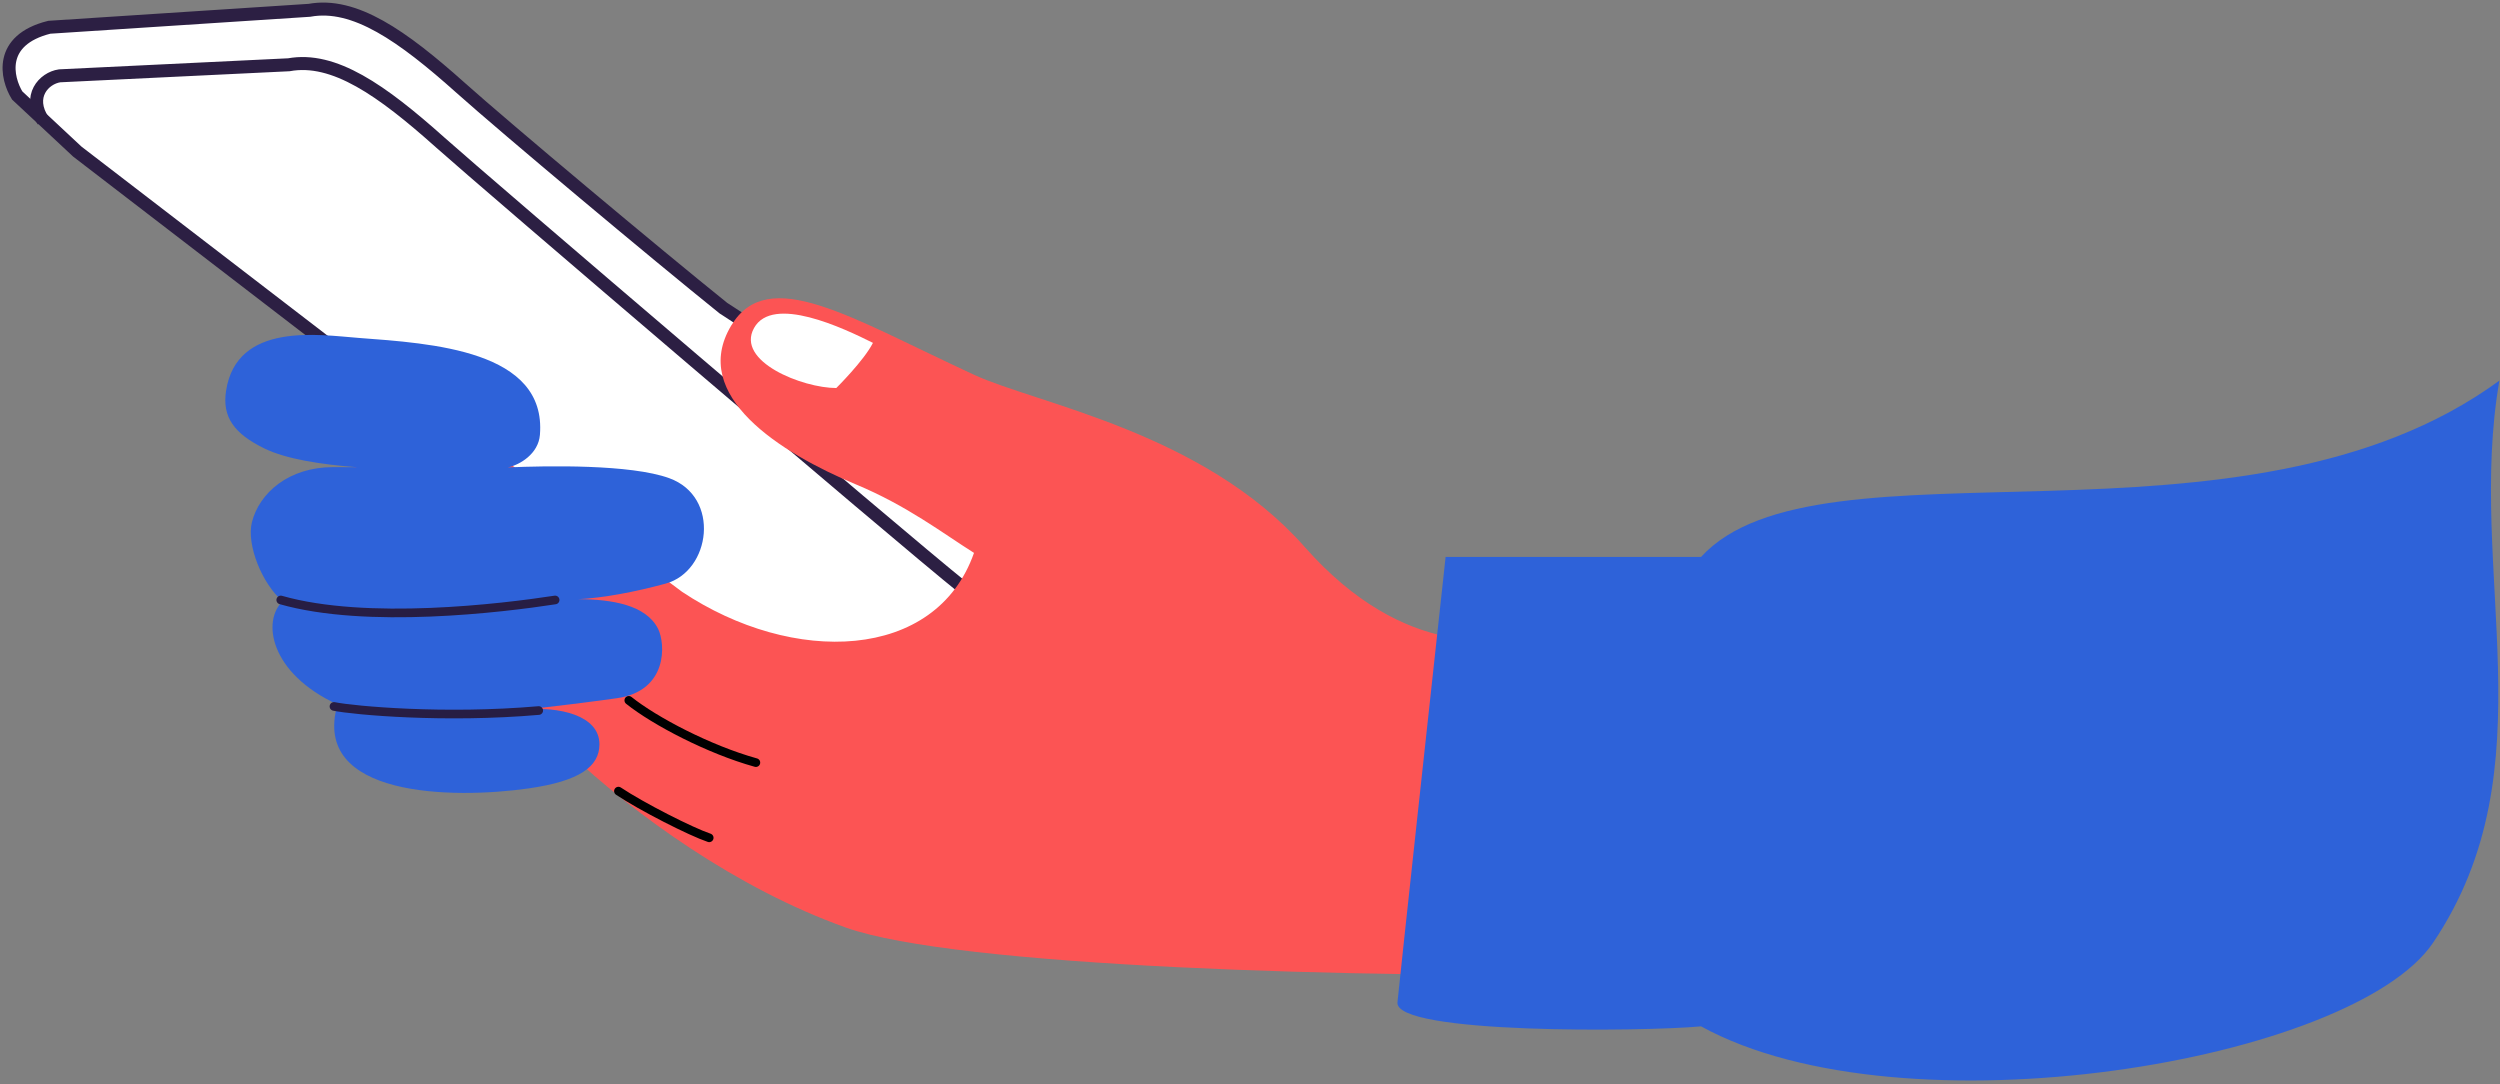
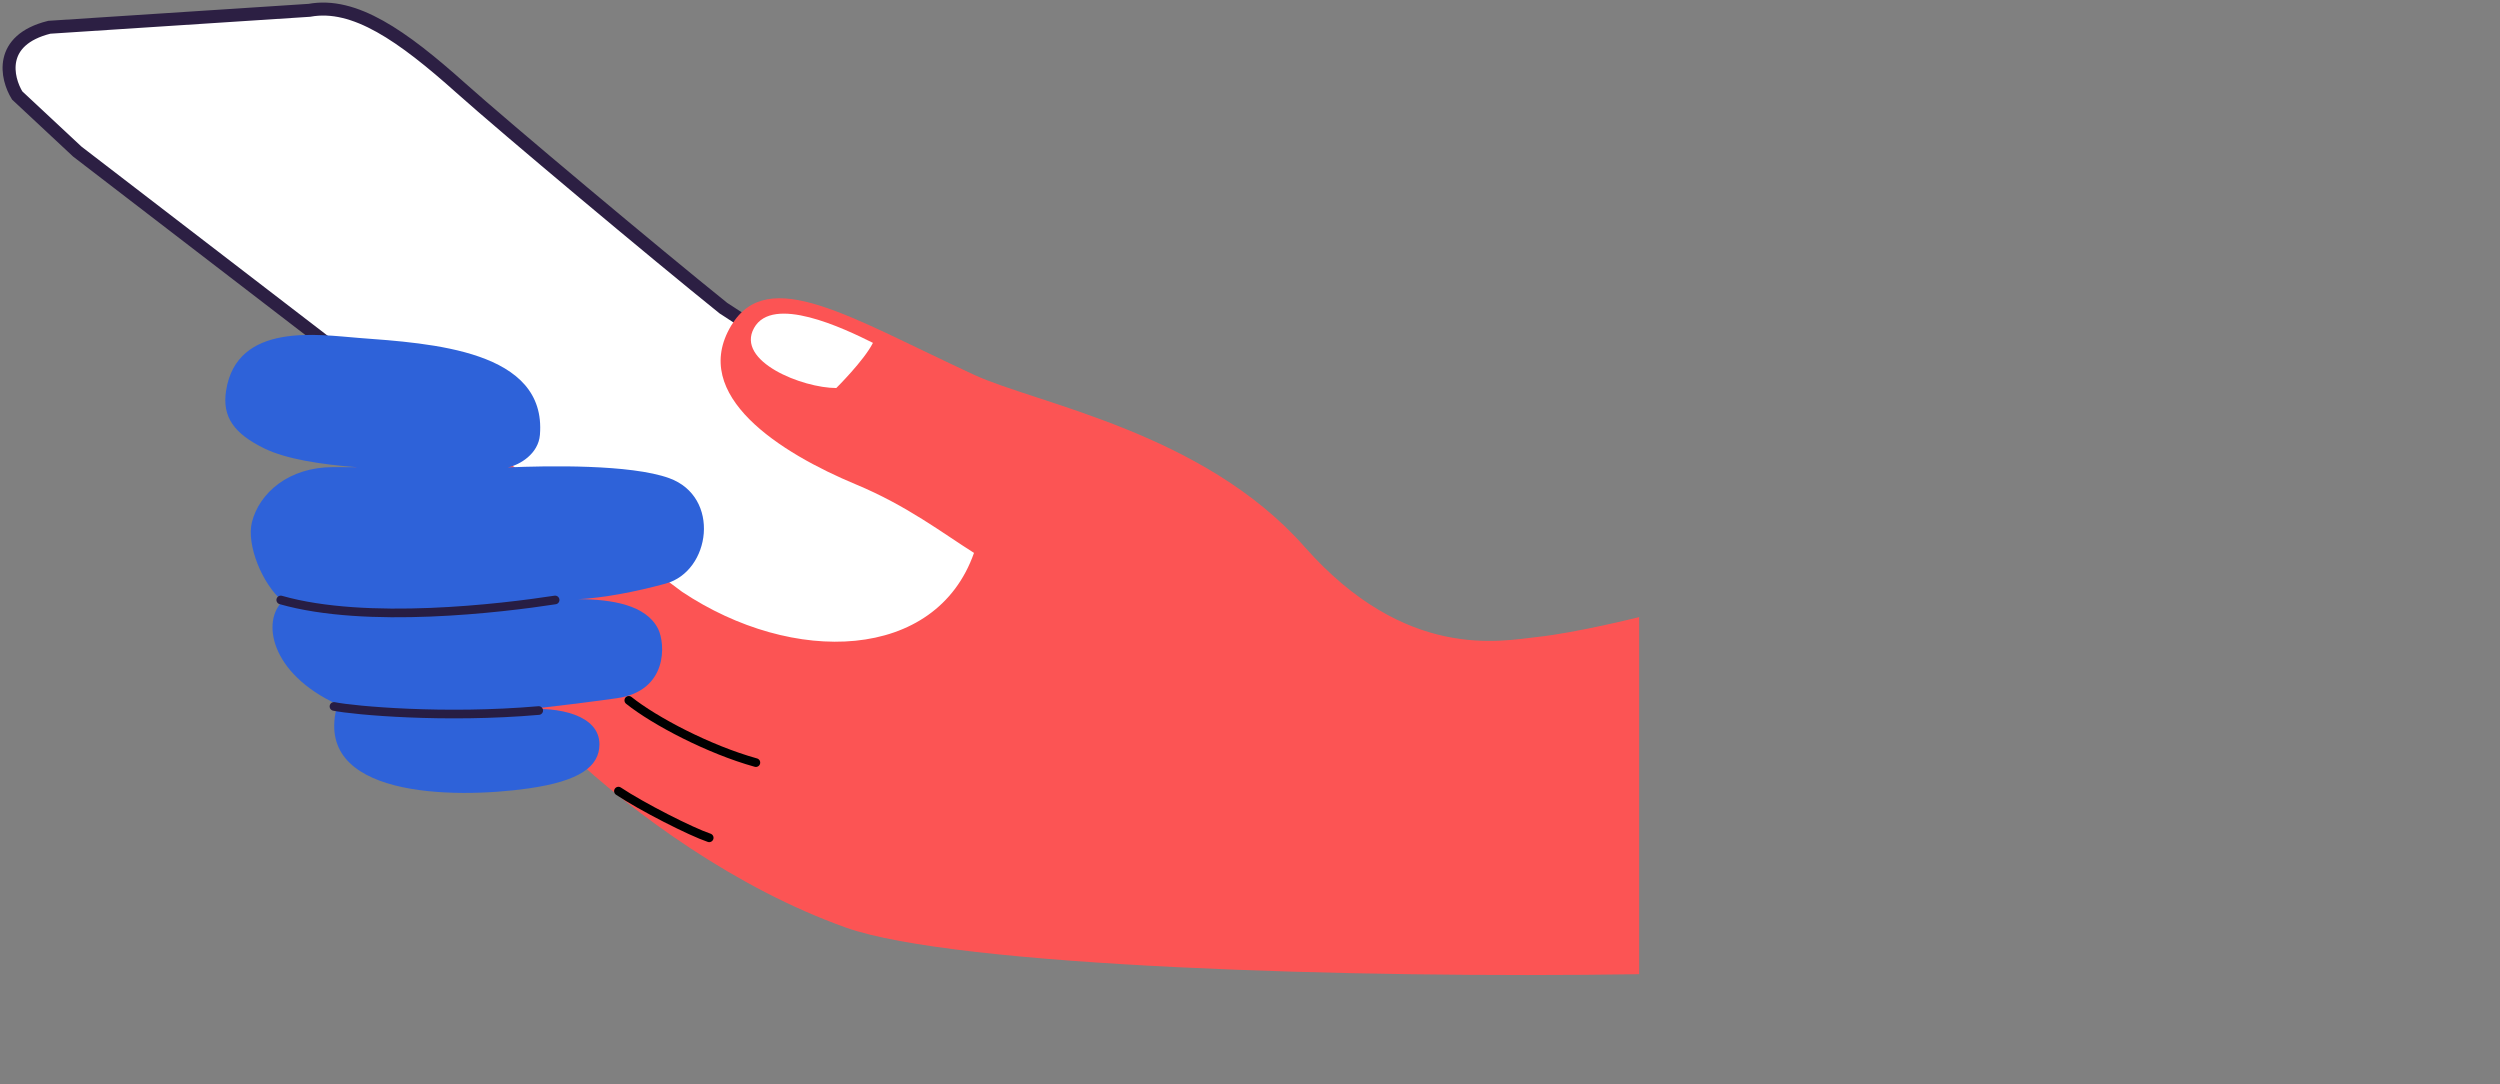
<svg xmlns="http://www.w3.org/2000/svg" width="551" height="239" viewBox="0 0 551 239" fill="none">
  <rect x="0" y="0" width="551" height="239" fill="#808080" stroke="none" />
  <path d="M68.195 2.271L10.864 6.009C-0.456 8.839 1.431 17.21 3.789 21.043L17.054 33.423L89.57 89.137L143.515 129.817L151.474 157.231L204.535 168.728L242.561 143.082L212.494 102.402L159.433 67.913C144.399 55.827 111.314 28.114 101.589 19.419C88.627 7.832 78.123 0.466 68.195 2.271Z" fill="white" stroke="#2C1F43" stroke-width="2.865" />
-   <path d="M212.26 129.527C197.227 117.441 106.774 40.118 97.049 31.423C84.087 19.836 73.583 12.47 63.655 14.275L13.142 16.712C9.693 17.215 5.921 21.224 9.532 26.639" stroke="#2C1F43" stroke-width="2.865" />
  <path d="M188.616 106.751C172.035 99.846 151.913 87.168 161.154 71.766C169.277 58.228 187.328 69.961 214.67 82.597C228.545 89.009 265.194 95.232 287.508 120.502C309.821 145.772 330.829 141.26 338.765 140.397C347.668 139.429 361.273 136.007 361.273 136.007V214.714C298.522 215.665 210.567 213.054 186.425 204.436C162.283 195.818 139.749 179.448 125.054 165.628C99.038 141.162 78.073 103.287 78.073 103.287L81.61 89.137L95.76 91.79C104.603 95.033 148.202 129.015 150.324 130.43C174.764 146.724 206.281 145.773 214.67 121.858C207.698 117.467 199.963 111.477 188.616 106.751Z" fill="#FC5454" />
  <path d="M58.267 98.841C51.649 95.599 48.924 91.959 49.824 86.13C52.181 70.863 70.396 73.824 79.025 74.474C95.086 75.683 120.541 77.181 118.999 95.849C118.653 100.03 114.586 102.458 111.93 103.014C120.718 102.642 138.975 102.307 147.482 105.382C158.917 109.515 156.642 125.917 146.715 128.624C139.932 130.474 132.941 131.791 127.469 132.059C134.918 132.075 142.414 133.36 145.041 138.588C146.669 141.828 147.284 152.319 135.884 153.896C129.703 154.75 122.595 155.671 115.391 156.401C123.16 155.649 132.117 157.628 132.117 164.034C132.117 168.893 127.854 172.152 116.46 173.772C99.727 176.151 68.513 175.72 74.384 155.27C59.361 148.327 57.749 136.767 62.296 132.532C57.726 128.638 54.288 120.01 55.521 115.101C57.148 108.622 63.659 102.953 73.425 102.953C74.751 102.953 76.594 102.962 78.74 102.977C70.686 102.376 63.002 101.161 58.267 98.841Z" fill="#2E62D9" />
  <path d="M61.878 132.233C80.831 137.649 110.614 134.038 122.347 132.233" stroke="#271D43" stroke-width="1.91" stroke-linecap="round" />
  <path d="M166.595 168.079C156.307 165.221 144.306 158.934 138.59 154.362M156.307 184.652C152.307 183.319 141.448 177.794 136.304 174.365" stroke="black" stroke-width="1.912" stroke-linecap="round" />
  <path d="M73.608 155.7C78.121 156.602 97.976 158.407 118.734 156.602" stroke="#271D43" stroke-width="1.91" stroke-linecap="round" />
  <g style="mix-blend-mode:multiply">
-     <path d="M318.613 122.741H374.916C400.814 94.45 494.475 125.166 550.872 83.875C543.488 125.968 562.263 169.13 536.269 207.749C518.645 233.934 419.515 250.713 374.916 226.21C362.24 227.389 307.293 227.978 308.001 220.904C308.708 213.829 315.37 152.514 318.613 122.741Z" fill="#2E62D9" />
-   </g>
+     </g>
  <path d="M192.395 75.567C190.465 79.426 184.319 85.52 184.319 85.52C176.879 85.52 162.096 79.661 166.19 72.292C170.284 64.922 185.844 72.291 192.395 75.567Z" fill="white" />
</svg>